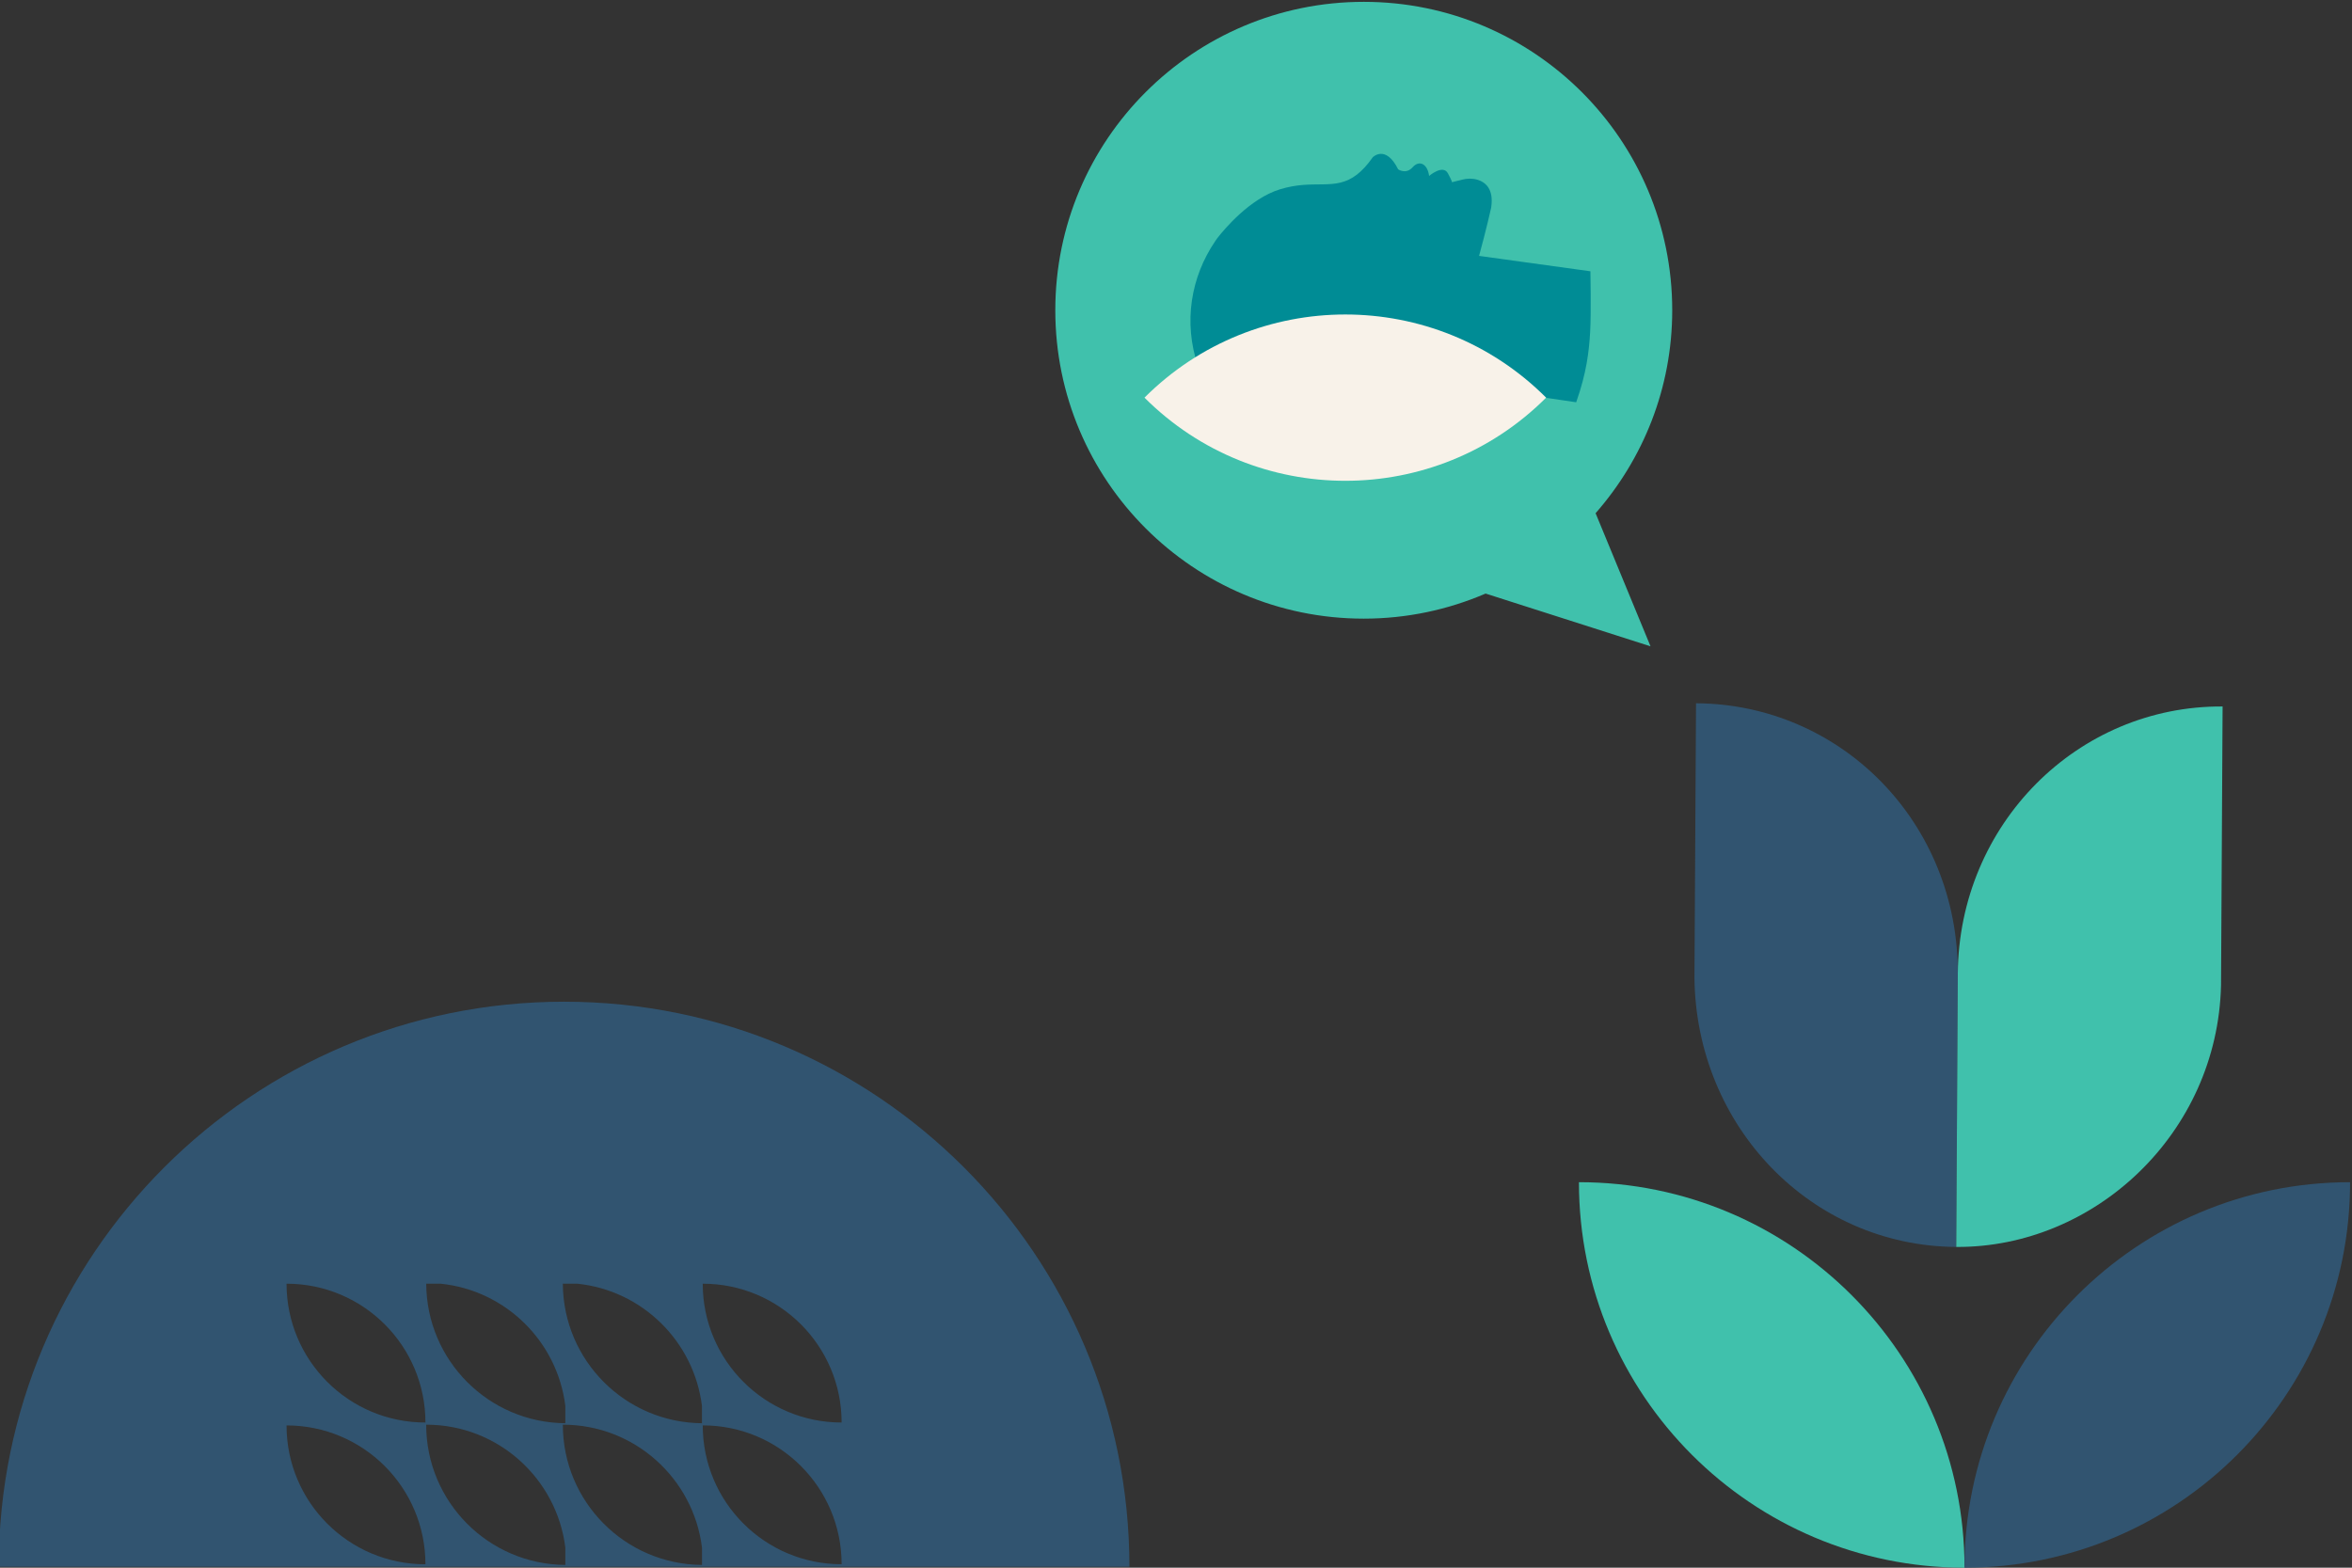
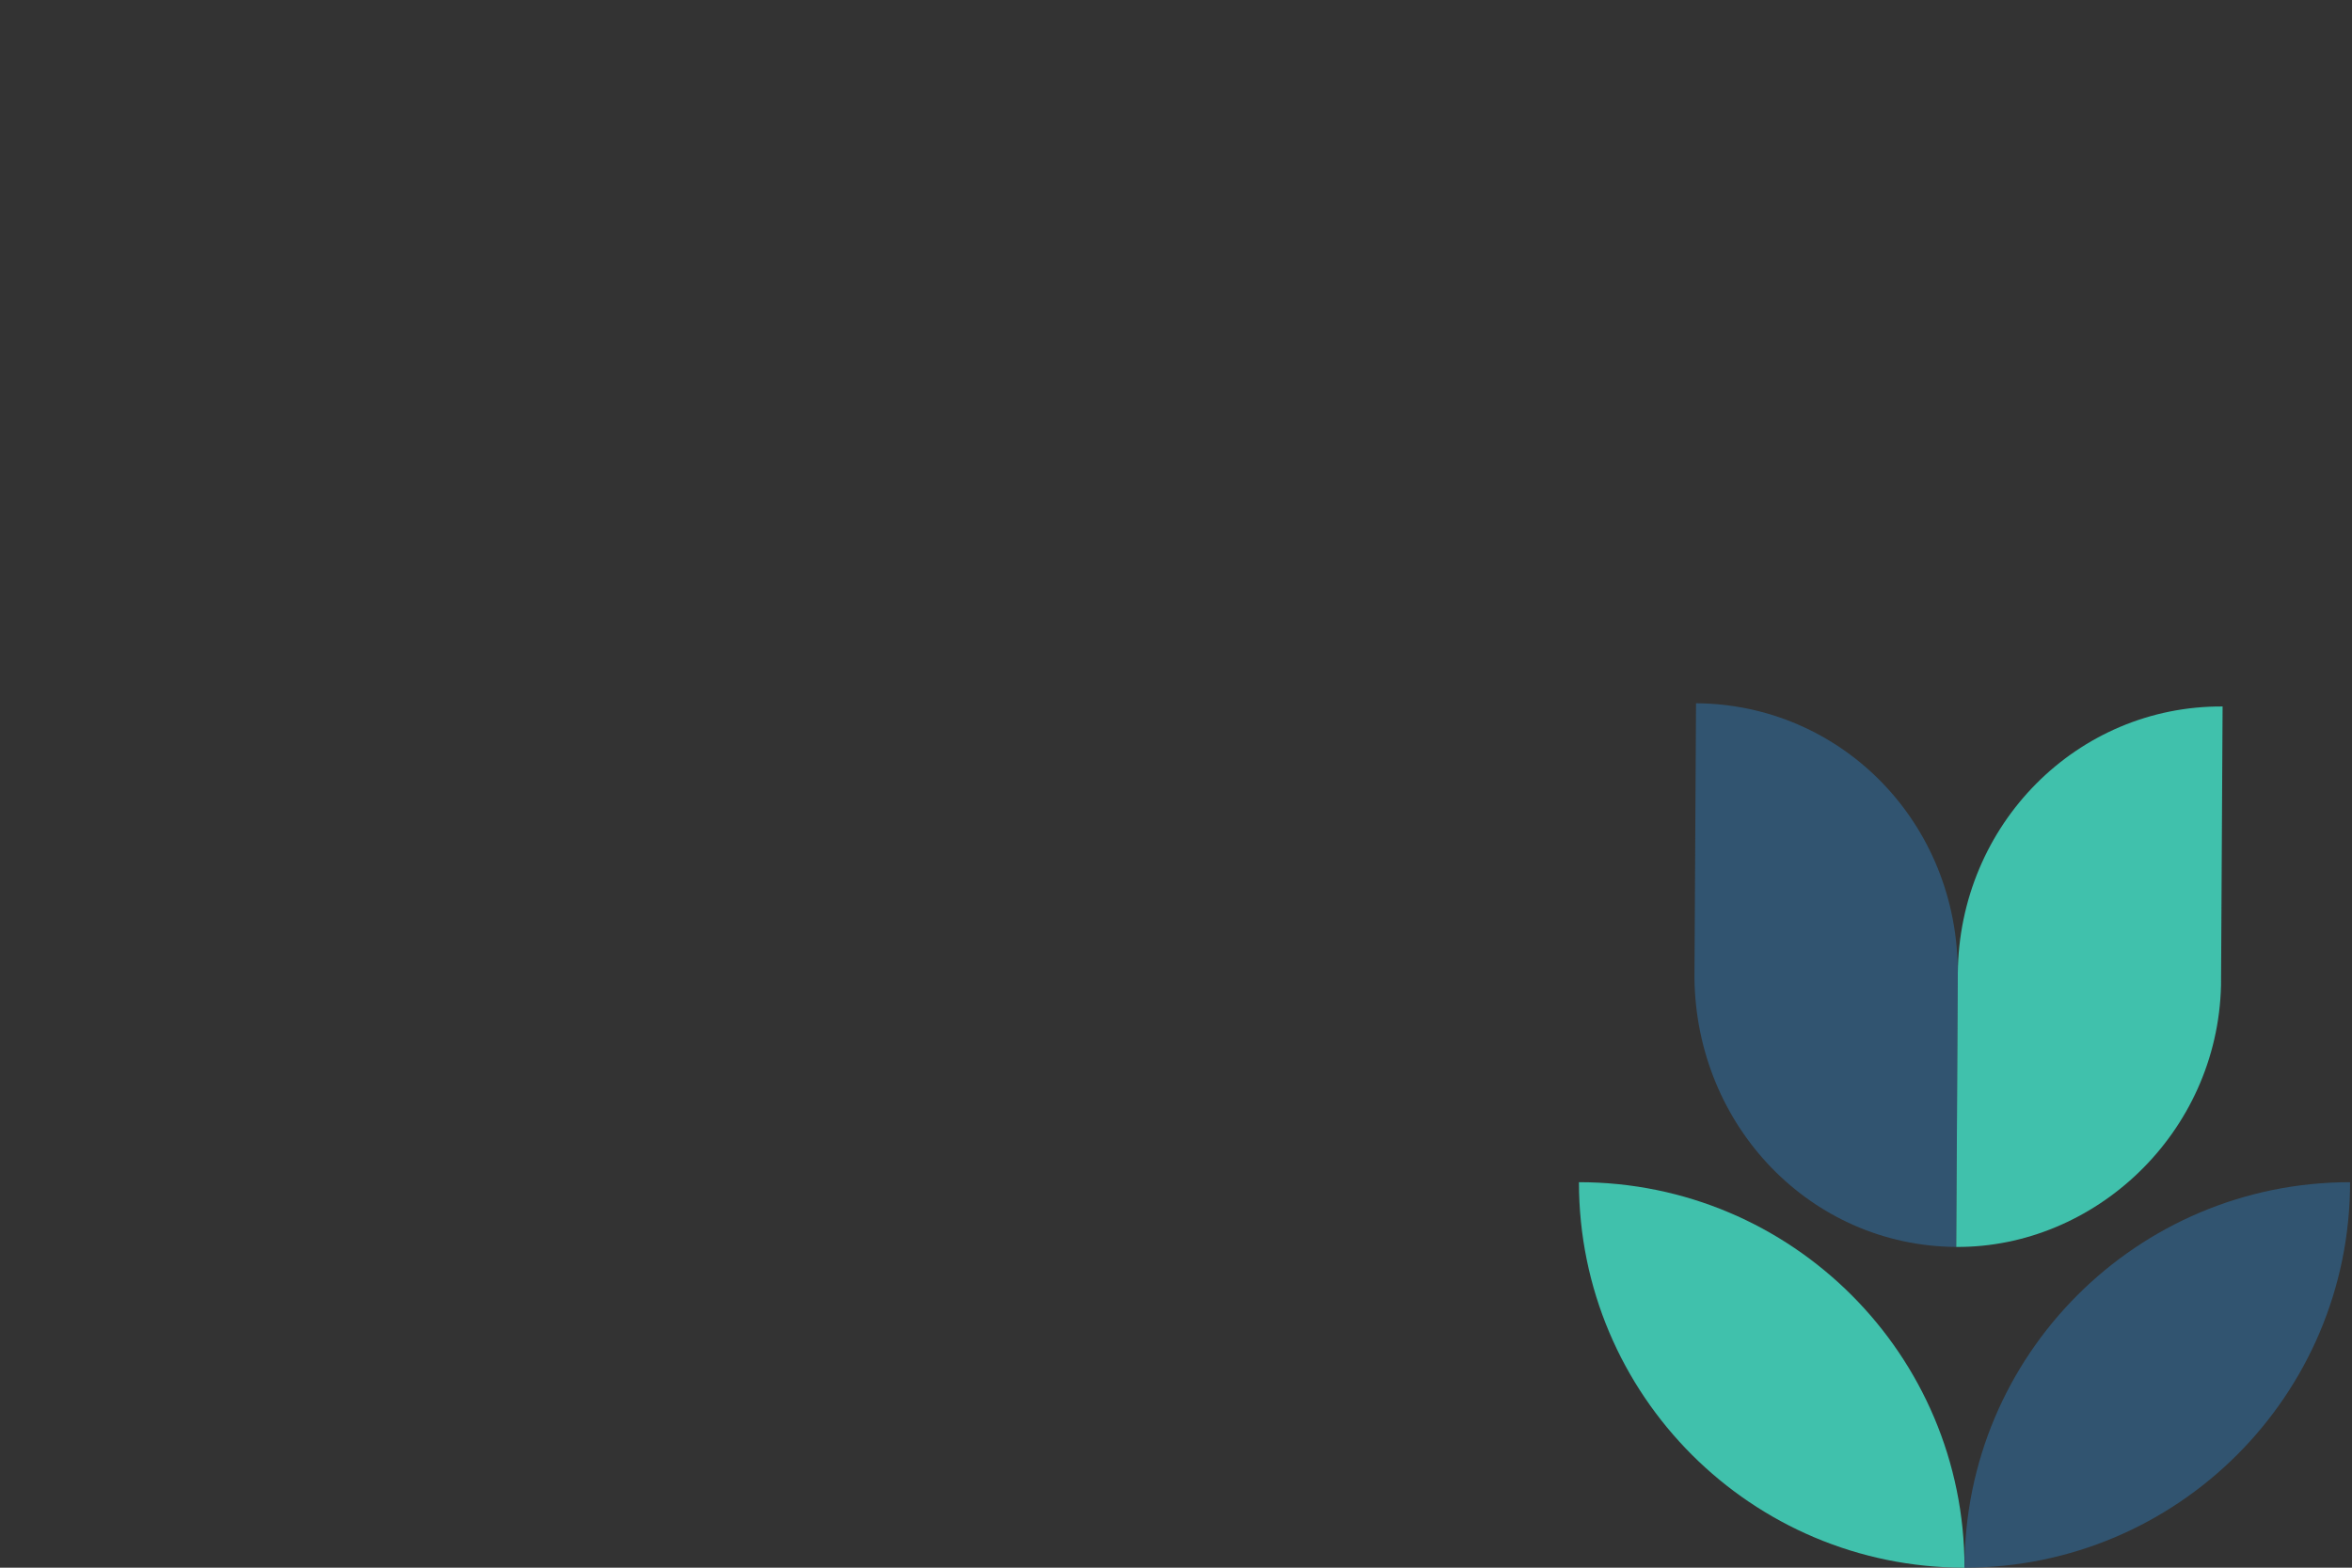
<svg xmlns="http://www.w3.org/2000/svg" id="Layer_1" viewBox="0 0 600 400">
  <rect x="0" y="0" width="600" height="400" fill="#333333" stroke="none" />
  <defs>
    <style>.cls-1{fill:#f8f2e9;}.cls-1,.cls-2,.cls-3,.cls-4{stroke-width:0px;}.cls-2{fill:#315470;}.cls-3{fill:#40c1ac;}.cls-4{fill:#008c95;}</style>
  </defs>
-   <path class="cls-2" d="m143.9,255.59h0C64.26,255.59-.3,320.13-.32,399.76h288.44c-.03-79.63-64.59-144.17-144.22-144.17Zm70.8,143.53c-19.57,0-35.43-15.86-35.43-35.43,19.57,0,35.43,15.86,35.43,35.43Zm0-36.16c-19.57,0-35.43-15.86-35.43-35.42,19.57,0,35.43,15.86,35.43,35.42Zm-141.6-35.42c19.57,0,35.43,15.86,35.43,35.42-19.57,0-35.43-15.86-35.43-35.42Zm35.63,0h3.69c16.57,1.7,29.76,14.71,31.8,31.18v4.42c-19.57-.16-35.39-16.02-35.49-35.6Zm34.85,0h3.69c16.57,1.7,29.76,14.71,31.8,31.18v4.42c-19.57-.16-35.39-16.02-35.49-35.6Zm-70.48,36.16c19.57,0,35.43,15.86,35.43,35.43-19.57,0-35.43-15.86-35.43-35.43Zm35.62-.19c18.27,0,33.31,13.69,35.5,31.37v4.42c-19.64-.16-35.5-16.12-35.5-35.79Zm34.86,0c18.27,0,33.31,13.69,35.5,31.37v4.42c-19.64-.16-35.5-16.12-35.5-35.79Z" />
  <path class="cls-2" d="m499.44,248.47c.16-38.62-29.77-68.81-66.78-69.03l-.4,70.14c.46,37.83,29.73,68.35,66.77,68.58l.4-69.59s0-.07,0-.1Z" />
  <path class="cls-3" d="m499.44,248.47s0,.07,0,.1l-.4,69.59h0s0,0,0,0h0c35.25.21,66.65-28.92,67.55-66.74l.4-71.16c-37-.23-67.28,30.04-67.55,68.21Z" />
-   <path class="cls-3" d="m402.79,301.64h0c0,54.32,44.04,98.36,98.36,98.36h0c0-54.32-44.04-98.36-98.36-98.36Z" />
+   <path class="cls-3" d="m402.79,301.64h0c0,54.32,44.04,98.36,98.36,98.36c0-54.32-44.04-98.36-98.36-98.36Z" />
  <path class="cls-2" d="m501.15,400h0c54.32,0,98.36-44.04,98.36-98.36h0s0,0,0,0c-54.32,0-98.36,44.04-98.36,98.36Z" />
-   <path class="cls-3" d="m426.59,79.16C426.59,35.7,391.36.47,347.9.47s-78.69,35.23-78.69,78.69,35.23,78.69,78.69,78.69c11.04,0,21.55-2.3,31.08-6.4l42.07,13.46-14.01-33.96c12.14-13.85,19.55-31.94,19.55-51.79Z" />
-   <path class="cls-4" d="m305.63,93.48c-3.83-11.29-1.81-22.84,4.36-31.93.16-.23.32-.46.48-.69,1.83-2.39,8.37-10.16,15.97-12.53,8.92-2.78,14.07.6,19.74-3.8,1.3-1.01,2.62-2.42,4.02-4.41,0,0,3.28-3.32,6.47,3.08,0,0,1.97,1.41,3.7-.53,1.73-1.94,3.8-.83,4.2,2.22,0,0,3.52-3.02,4.79-.67,1.11,2.05,1.06,2.26,1.02,2.28l2.62-.66c1.26-.32,2.58-.36,3.83,0,2.04.59,4.33,2.32,3.56,7.19,0,0-1.3,5.83-3.08,12.26l28.41,3.93s.21,10.59-.07,15.5-.92,10.45-3.56,17.92c-12.61-1.8-22.73-3.48-30.15-5.02-2.46,8.23-8.29,14.9-18.38,18.32-19.98,6.77-41.44-3.3-47.94-22.49Z" />
-   <path class="cls-1" d="m394.42,101.46h0c-28.29-28.29-74.17-28.29-102.46,0h0s0,0,0,0c28.29,28.29,74.17,28.29,102.46,0Z" />
</svg>